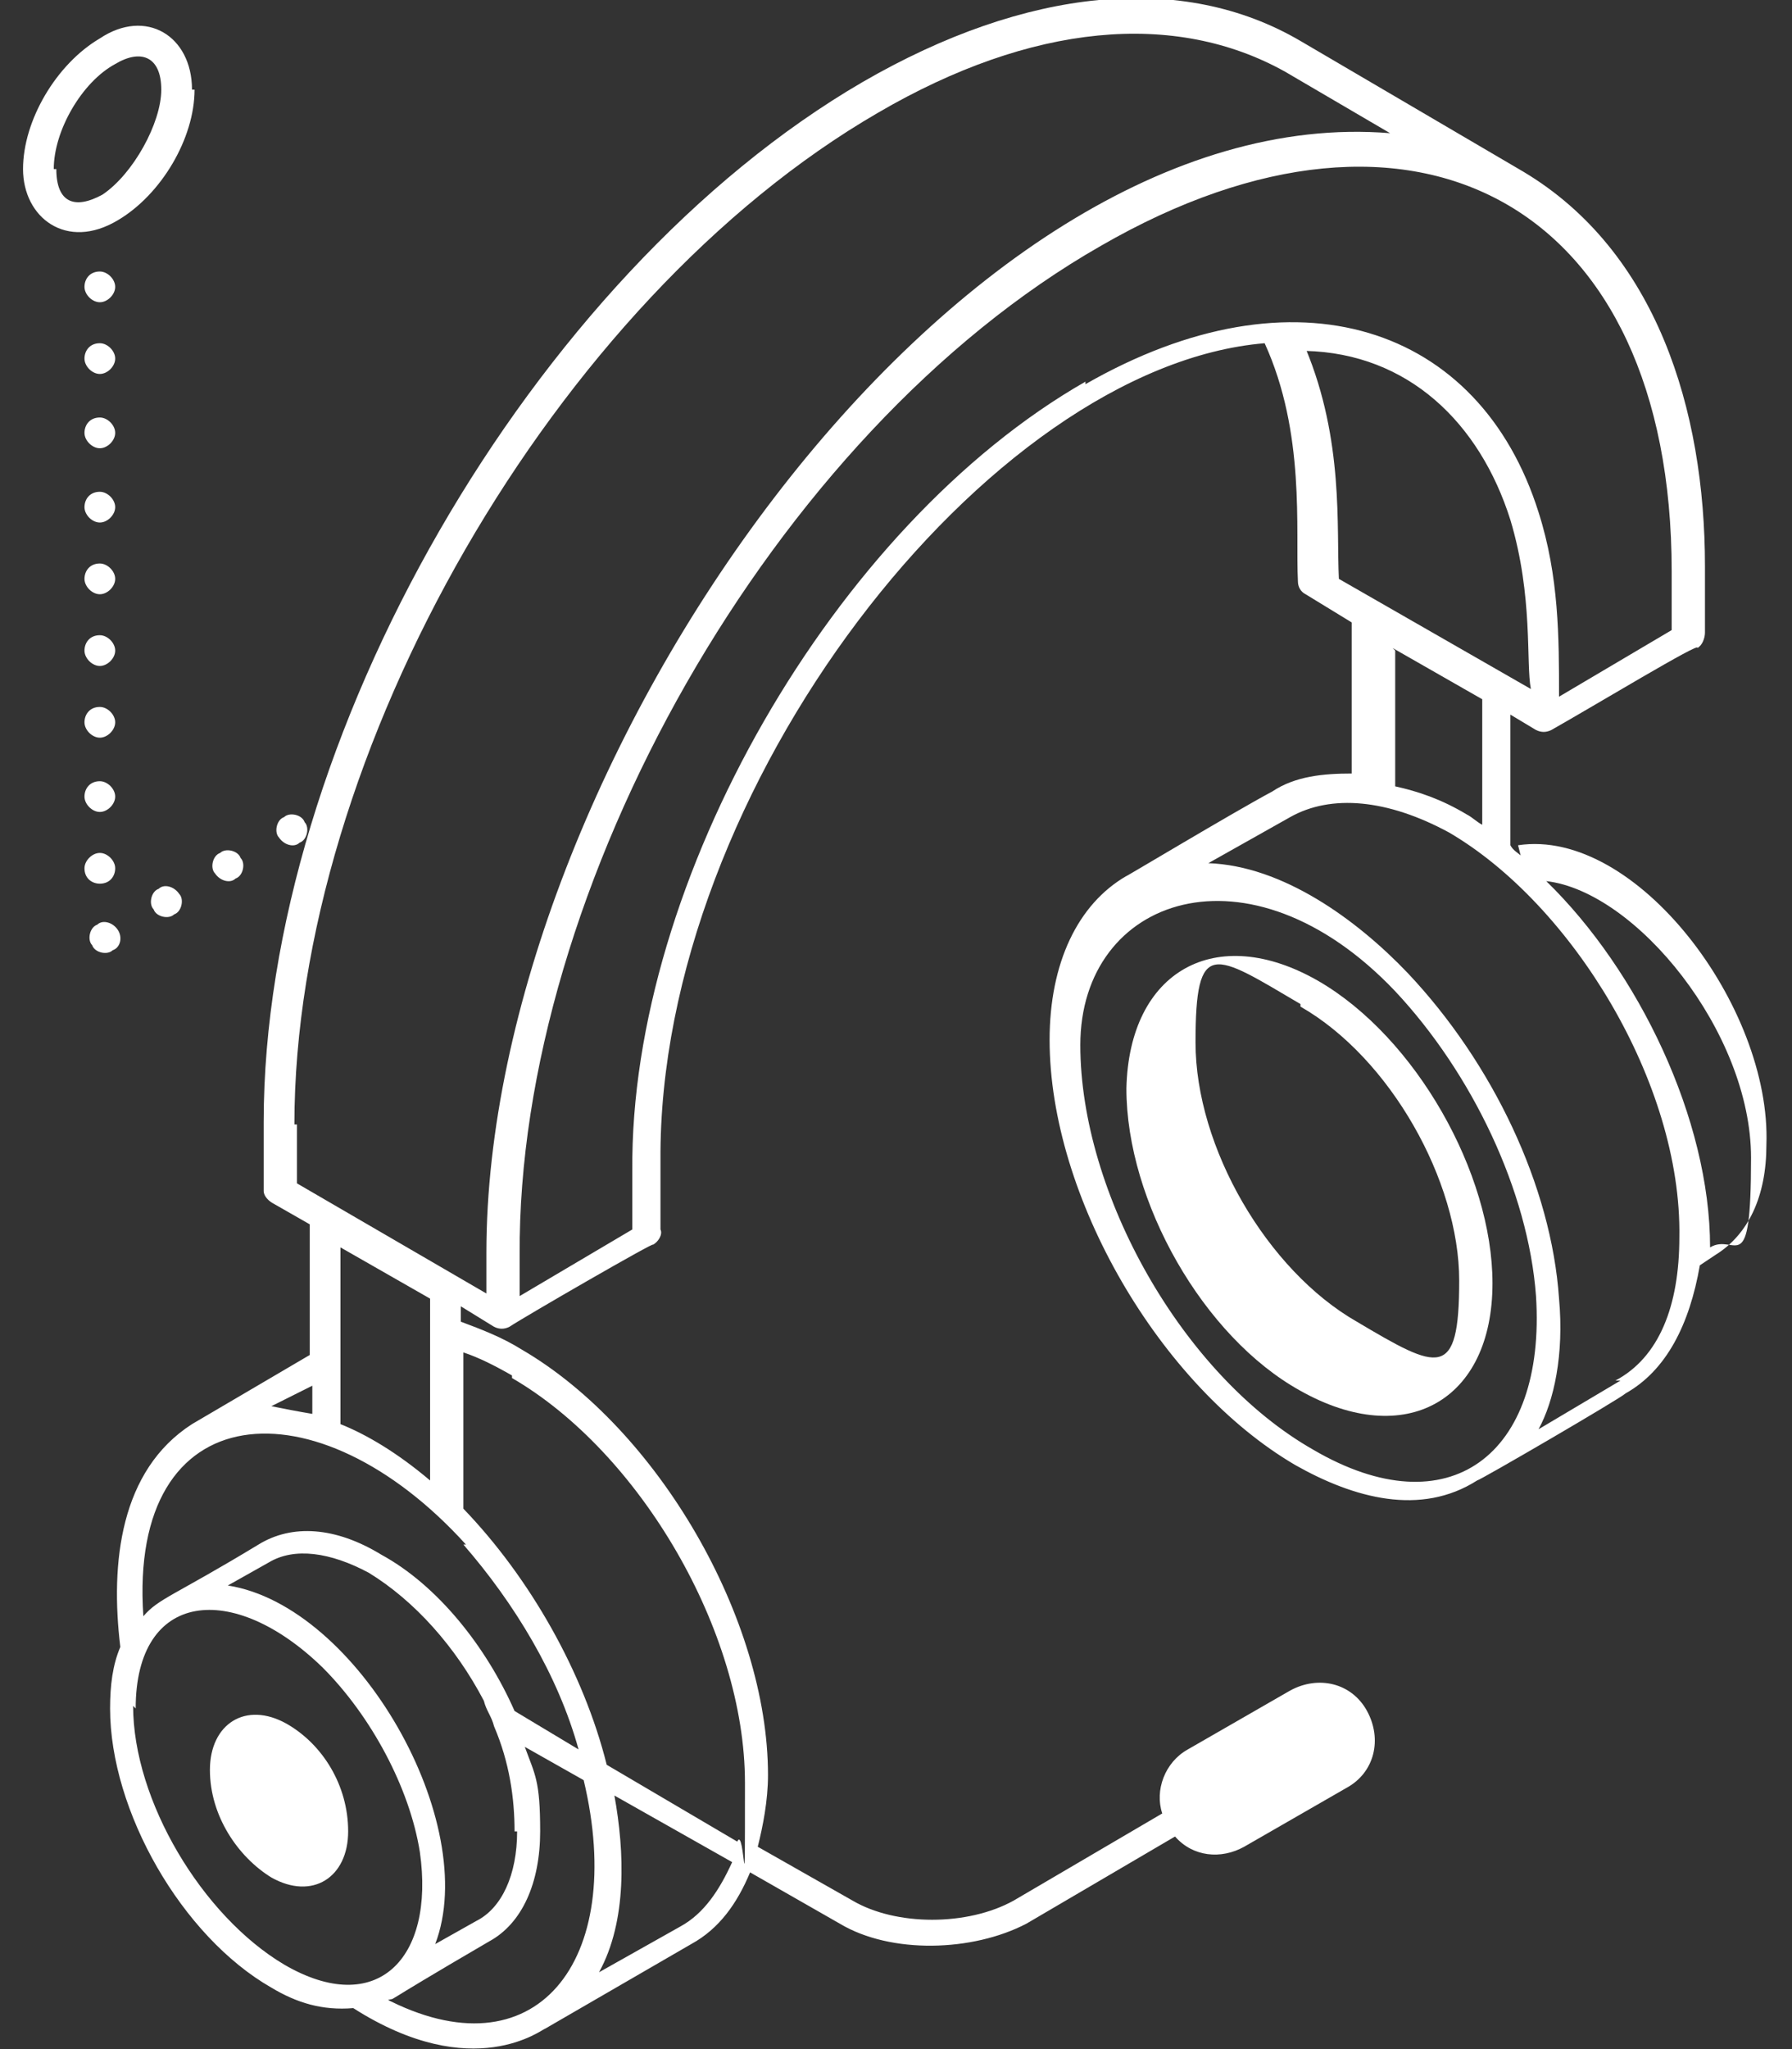
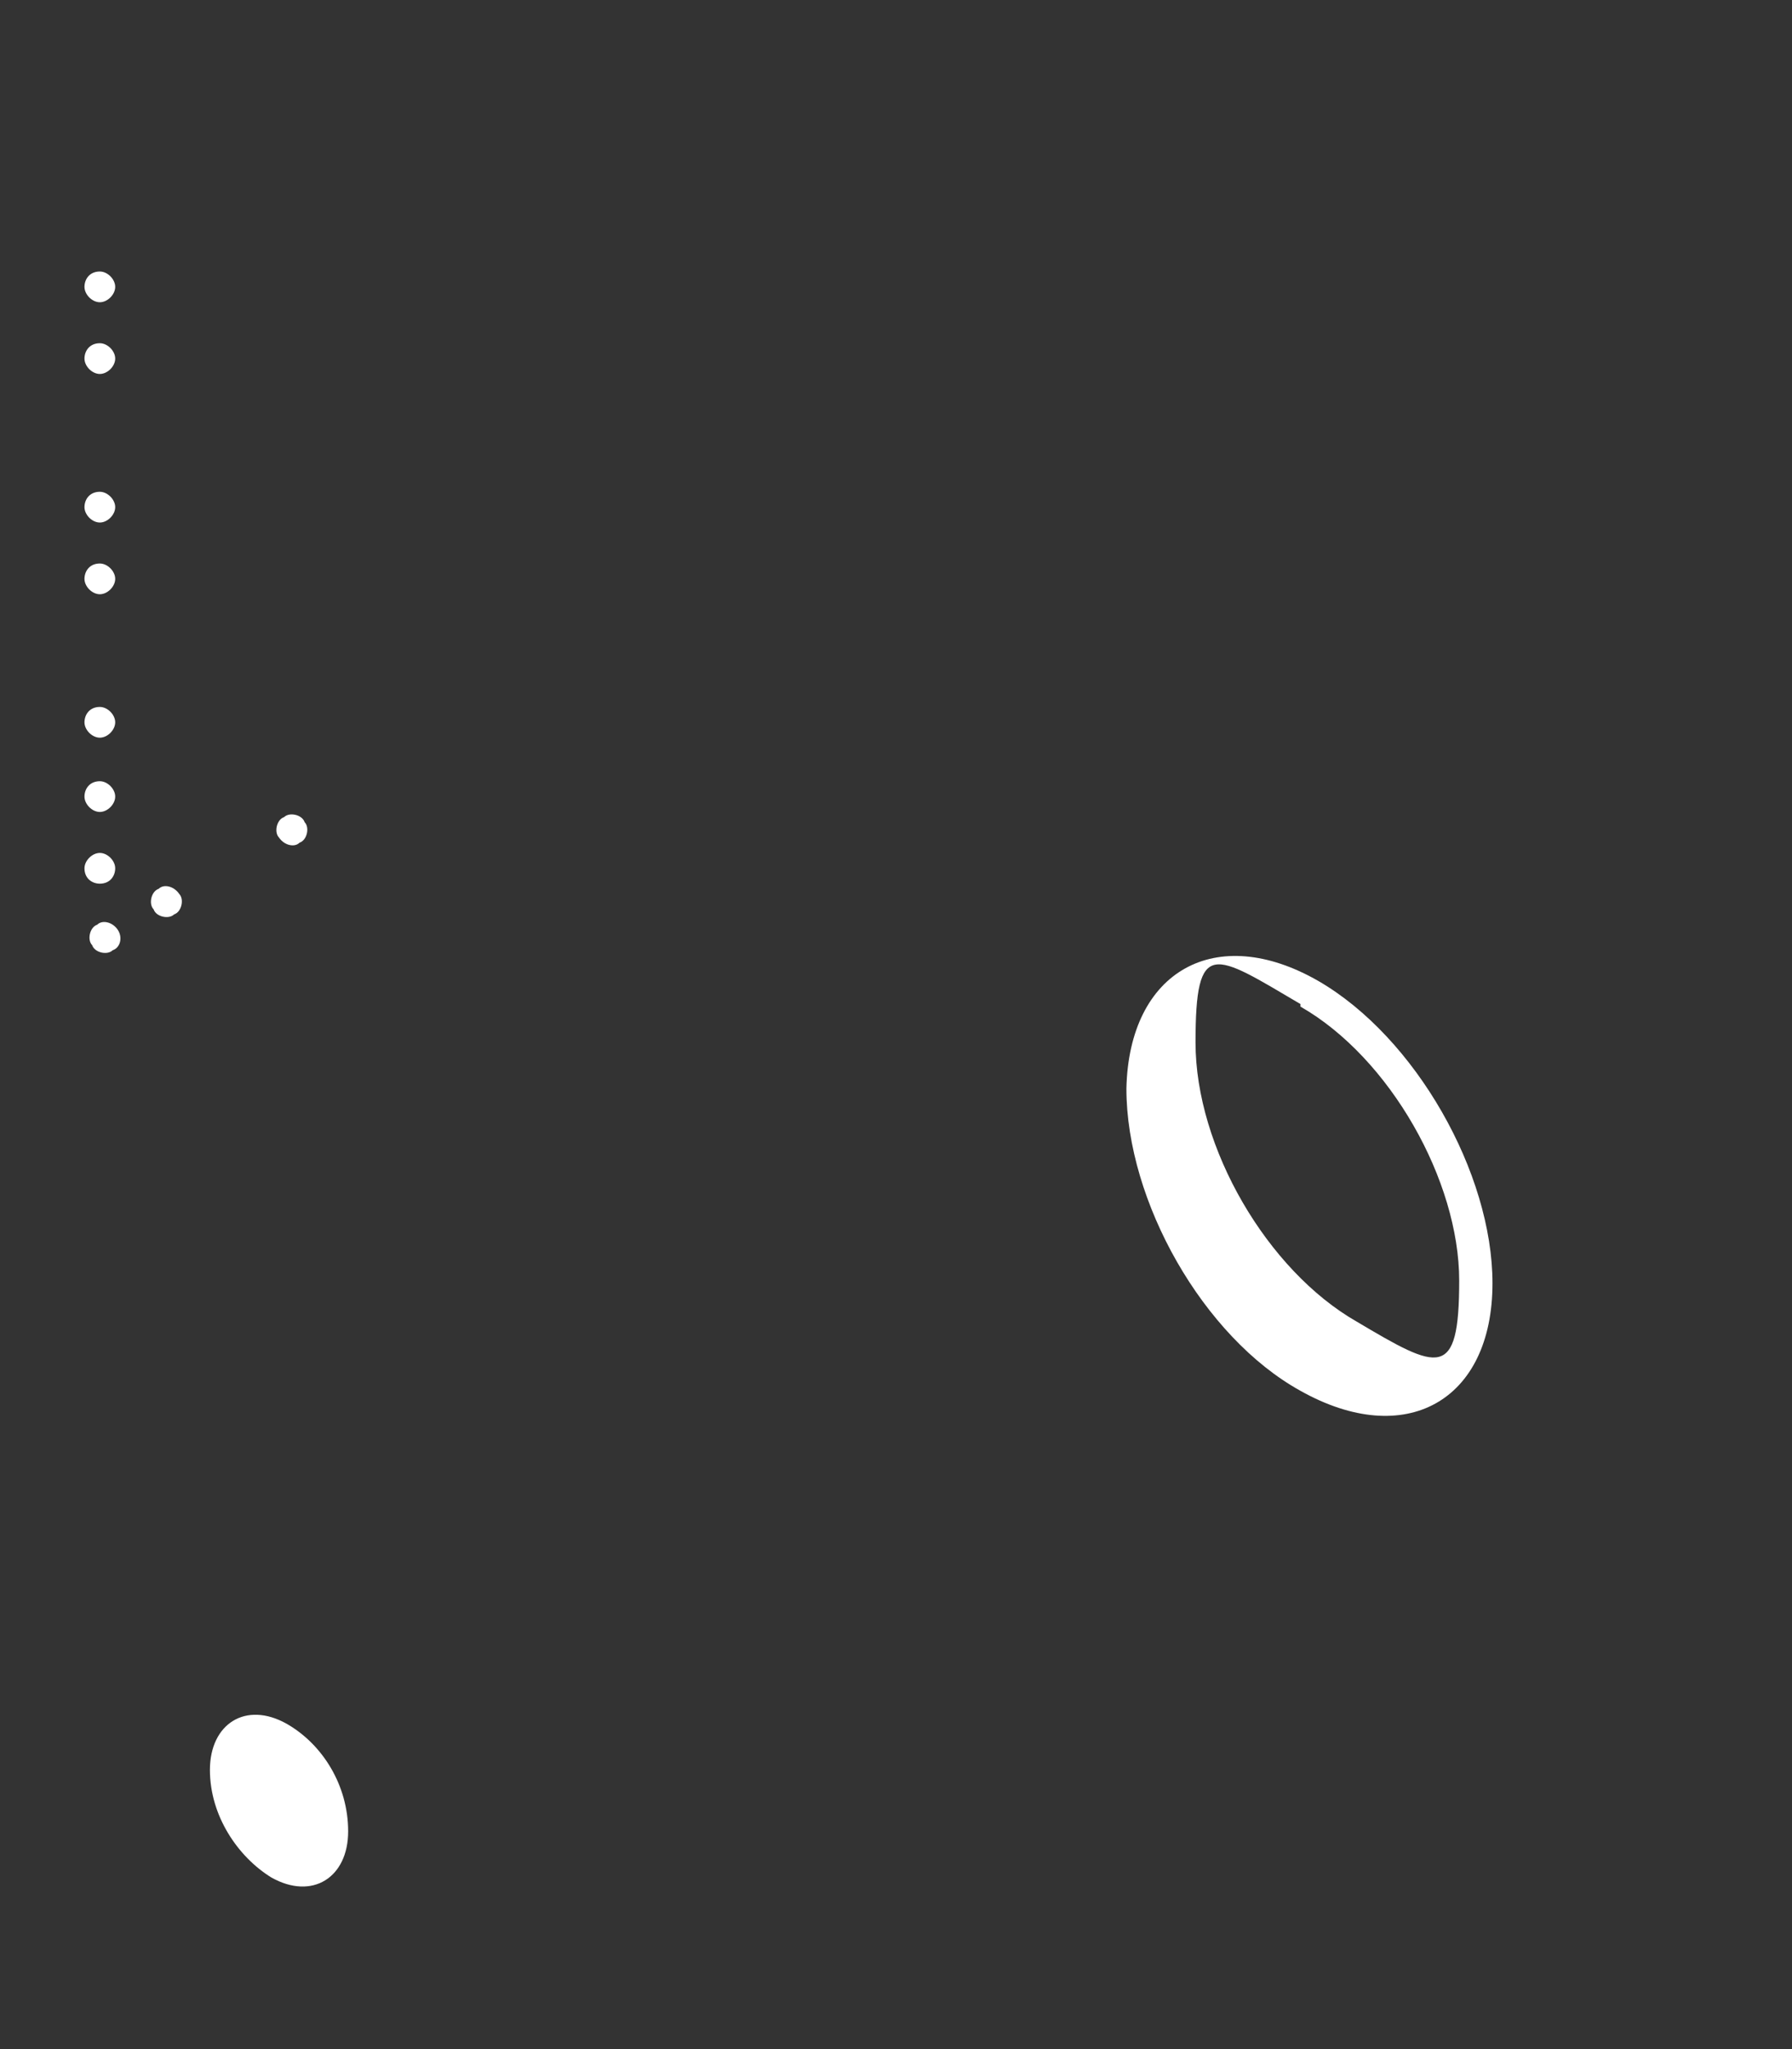
<svg xmlns="http://www.w3.org/2000/svg" viewBox="0 0 70 80" version="1.1">
  <rect x="0" y="0" width="70" height="80" fill="#333333" stroke="none" />
  <defs>
    <style>
      .cls-1 {
        fill: #fff;
      }
    </style>
  </defs>
  <g>
    <g id="Livello_1">
-       <path d="M59.4,33.4c-.1-.1-.3-.2-.4-.4v-5.1l1,.6c.2.1.4.1.6,0,1.6-.9,5.9-3.5,5.7-3.2.2-.1.3-.4.3-.6v-2.6c0-6.1-1.9-12.3-7.1-15.4l-8.7-5.1c-4.6-2.7-10.7-2.1-17.1,1.6-12.9,7.5-23.4,25.7-23.4,40.6v2.7c0,.2.2.4.4.5l1.4.8v5.1l-4.6,2.7c-2.8,1.8-3.2,5.4-2.8,8.7-.3.7-.4,1.5-.4,2.4,0,4,2.8,8.9,6.3,10.9,1,.6,2,.9,3.2.8,4.7,3,7.4.8,7.5.8l5.7-3.3c1.1-.6,1.8-1.6,2.3-2.8l3.5,2c2,1.2,5.2,1.1,7.3,0l5.8-3.4c.7.8,1.8.9,2.7.4l4-2.3c1.1-.6,1.4-1.9.8-3-.6-1.1-1.9-1.4-3-.8l-4,2.3c-.9.5-1.3,1.6-1,2.5l-5.8,3.4c-1.8,1-4.6,1-6.3,0l-3.7-2.1c.2-.8.4-1.8.4-2.8,0-6.1-4.3-13.5-9.6-16.6-.8-.5-1.6-.8-2.4-1.1v-.6l1.3.8c.2.1.4.1.6,0,.6-.4,5.8-3.4,5.6-3.2.2-.1.4-.4.3-.6v-2.7c-.1-14.5,12.8-31,23.6-31.9,1.6,3.5,1.2,7.3,1.3,9.3,0,.2.1.4.3.5l1.8,1.1v5.9c-1.1,0-2.2.1-3.1.7-1.5.8-6,3.5-5.7,3.3-1.9,1.1-3,3.4-3,6.4,0,6.1,4.3,13.5,9.6,16.6,2.3,1.3,4.9,2,7.1.6.1,0,5.6-3.2,5.8-3.4,1.6-.9,2.5-2.7,2.9-5l.6-.4c1.3-.8,2-2.3,2-4.3.2-5.4-5.1-12.4-9.7-11.7ZM12.2,54.1v1.1c-.6-.1-1.1-.2-1.6-.3l1.6-.8ZM18.1,60.3c2,2.3,3.7,5.1,4.5,8l-2.5-1.5c-1.1-2.5-3-4.9-5.2-6.1-1.8-1.1-3.5-1.2-4.8-.4-3.3,2-3.9,2.1-4.5,2.8-.6-8.7,6.8-9.2,12.6-2.8ZM20.2,71.5c0,1.7-.6,3-1.6,3.5l-1.6.9c1.8-4.7-3-13.2-8.1-14l1.6-.9c1-.6,2.4-.4,3.9.4,1.8,1.1,3.4,2.9,4.5,5,.1.4.3.6.4,1,.6,1.4.8,2.8.8,4.1ZM5.3,66.7c0-4.6,3.8-5,7.3-1.6,1.9,1.9,3.4,4.7,3.8,7.2.6,4.2-1.7,6.5-5.3,4.4-3.2-1.9-5.9-6.4-5.9-10.1ZM15.1,78.1c.6-.2-.8.5,4-2.3,1.3-.7,2-2.3,2-4.3s-.2-2.2-.6-3.3l2.3,1.3c1.7,7.1-1.9,11.6-7.8,8.5ZM26.6,75.2l-3.2,1.8c1.1-2,1-4.7.6-6.9l4.6,2.6c-.5,1.1-1.1,2-2,2.5ZM20,53.8c5,2.9,9.1,9.9,9.1,15.8s0,1.6-.3,2.3l-5.1-3c-.9-3.6-3-7.3-5.6-10v-6.1c.6.2,1.2.5,1.9.9ZM16.8,57.8c-1.3-1.1-2.5-1.8-3.5-2.2,0-.1,0-7.4,0-6.9l3.5,2c0,.2,0,7.6,0,7.1ZM11.5,43.9c0-14.5,10.2-32.2,22.8-39.5,6-3.5,11.6-4,15.9-1.6l4.1,2.4c-17.1-1.4-35.3,24.8-35.3,43.7v1.6c0,0-7.4-4.3-7.4-4.3v-2.3ZM42.4,14.9c-9.8,5.6-17.8,19.5-17.7,30.8v2.3c0,0-4.4,2.6-4.4,2.6v-1.6c-.1-14.3,9.9-32.1,22.7-39.4,12.3-7.1,22.3-1.6,22.3,12.7v2.3c0,0-4.4,2.6-4.4,2.6,0-2.3,0-4.7-.8-7.2-2.3-7.3-9.5-9.7-17.7-5ZM51,13.7c4,.1,6.8,2.8,8,6.6.9,3,.6,5.6.8,6.6l-7.5-4.3c-.1-2,.2-5.4-1.3-9ZM54.4,25.3l3.5,2v4.9c-.2-.1-.4-.3-.6-.4-1-.6-1.9-.9-2.8-1.1v-5.3ZM51.3,56.6c-5.1-2.9-9.1-10-9.1-15.8s6.6-8.1,12.3-2.1c3,3.2,5.2,7.8,5.5,11.9.4,6.2-3.4,9.1-8.7,6ZM63.3,53.9l-3.2,1.9c.6-1.1,1-2.9.8-5.1-.3-4.4-2.6-9.2-5.9-12.7-2-2.1-4.9-4.2-7.8-4.3l3.2-1.8c1.6-.9,3.8-.7,6.2.6,4.8,2.8,9.1,9.8,9,15.8,0,2.7-.8,4.7-2.5,5.6ZM66.8,48.7c0-5-2.8-10.8-6.4-14.3,3.5.4,8,5.9,8,10.8s-.6,2.9-1.6,3.5Z" class="cls-1" />
      <path d="M58.3,50.1c0-4.3-3-9.6-6.8-11.8-4-2.3-7.4-.4-7.5,4.2,0,4.4,3,9.7,6.8,11.8,4.1,2.3,7.5.4,7.5-4.2ZM50.8,39.3c3.5,2,6.2,6.8,6.2,10.7s-.8,3.5-4,1.6c-3.5-2-6.3-6.8-6.3-10.9s.7-3.5,4.1-1.5Z" class="cls-1" />
      <path d="M11.2,67.3c-1.6-.9-3,0-3,1.8s1.1,3.4,2.4,4.2c1.6.9,3,0,3-1.8s-1-3.4-2.4-4.2Z" class="cls-1" />
-       <path d="M7.5,3.5c0-2.1-1.8-3.2-3.6-2-1.7,1-3,3.2-3,5.1s1.7,3.2,3.7,2c1.7-1,3-3.2,3-5.1ZM2.1,6.6c0-1.5,1.1-3.4,2.4-4.1,1-.6,1.8-.3,1.8,1s-1.1,3.3-2.3,4.1c-1.1.6-1.8.3-1.8-1Z" class="cls-1" />
      <path d="M6.2,34.7c-.3.1-.4.6-.2.8.1.3.6.4.8.2.3-.1.4-.6.2-.8-.2-.3-.6-.4-.8-.2Z" class="cls-1" />
      <path d="M11.7,32.9c.3-.1.4-.6.2-.8-.1-.3-.6-.4-.8-.2-.3.1-.4.6-.2.8.2.3.6.4.8.2Z" class="cls-1" />
      <path d="M3.9,27.6c-.4,0-.6.3-.6.6s.3.6.6.6.6-.3.6-.6-.3-.6-.6-.6Z" class="cls-1" />
      <path d="M3.9,30.5c-.4,0-.6.3-.6.6s.3.6.6.6.6-.3.6-.6-.3-.6-.6-.6Z" class="cls-1" />
      <path d="M3.9,34.5c.4,0,.6-.3.6-.6s-.3-.6-.6-.6-.6.3-.6.6c0,.4.3.6.6.6Z" class="cls-1" />
-       <path d="M9.2,34.3c.3-.1.4-.6.2-.8-.1-.3-.6-.4-.8-.2-.3.1-.4.6-.2.8.2.3.6.4.8.2Z" class="cls-1" />
      <path d="M4.6,36.3c-.2-.3-.6-.4-.8-.2-.3.1-.4.6-.2.8.1.3.6.4.8.2.3-.1.4-.5.2-.8Z" class="cls-1" />
-       <path d="M3.9,16.3c-.4,0-.6.3-.6.6s.3.6.6.6.6-.3.6-.6-.3-.6-.6-.6Z" class="cls-1" />
      <path d="M3.9,13.4c-.4,0-.6.3-.6.6s.3.6.6.6.6-.3.6-.6-.3-.6-.6-.6Z" class="cls-1" />
-       <path d="M3.9,24.8c-.4,0-.6.3-.6.6s.3.6.6.6.6-.3.6-.6-.3-.6-.6-.6Z" class="cls-1" />
      <path d="M3.9,10.6c-.4,0-.6.3-.6.6s.3.6.6.6.6-.3.6-.6-.3-.6-.6-.6Z" class="cls-1" />
      <path d="M3.9,22c-.4,0-.6.3-.6.6s.3.6.6.6.6-.3.6-.6-.3-.6-.6-.6Z" class="cls-1" />
      <path d="M3.9,19.2c-.4,0-.6.3-.6.6s.3.6.6.6.6-.3.6-.6-.3-.6-.6-.6Z" class="cls-1" />
    </g>
  </g>
</svg>